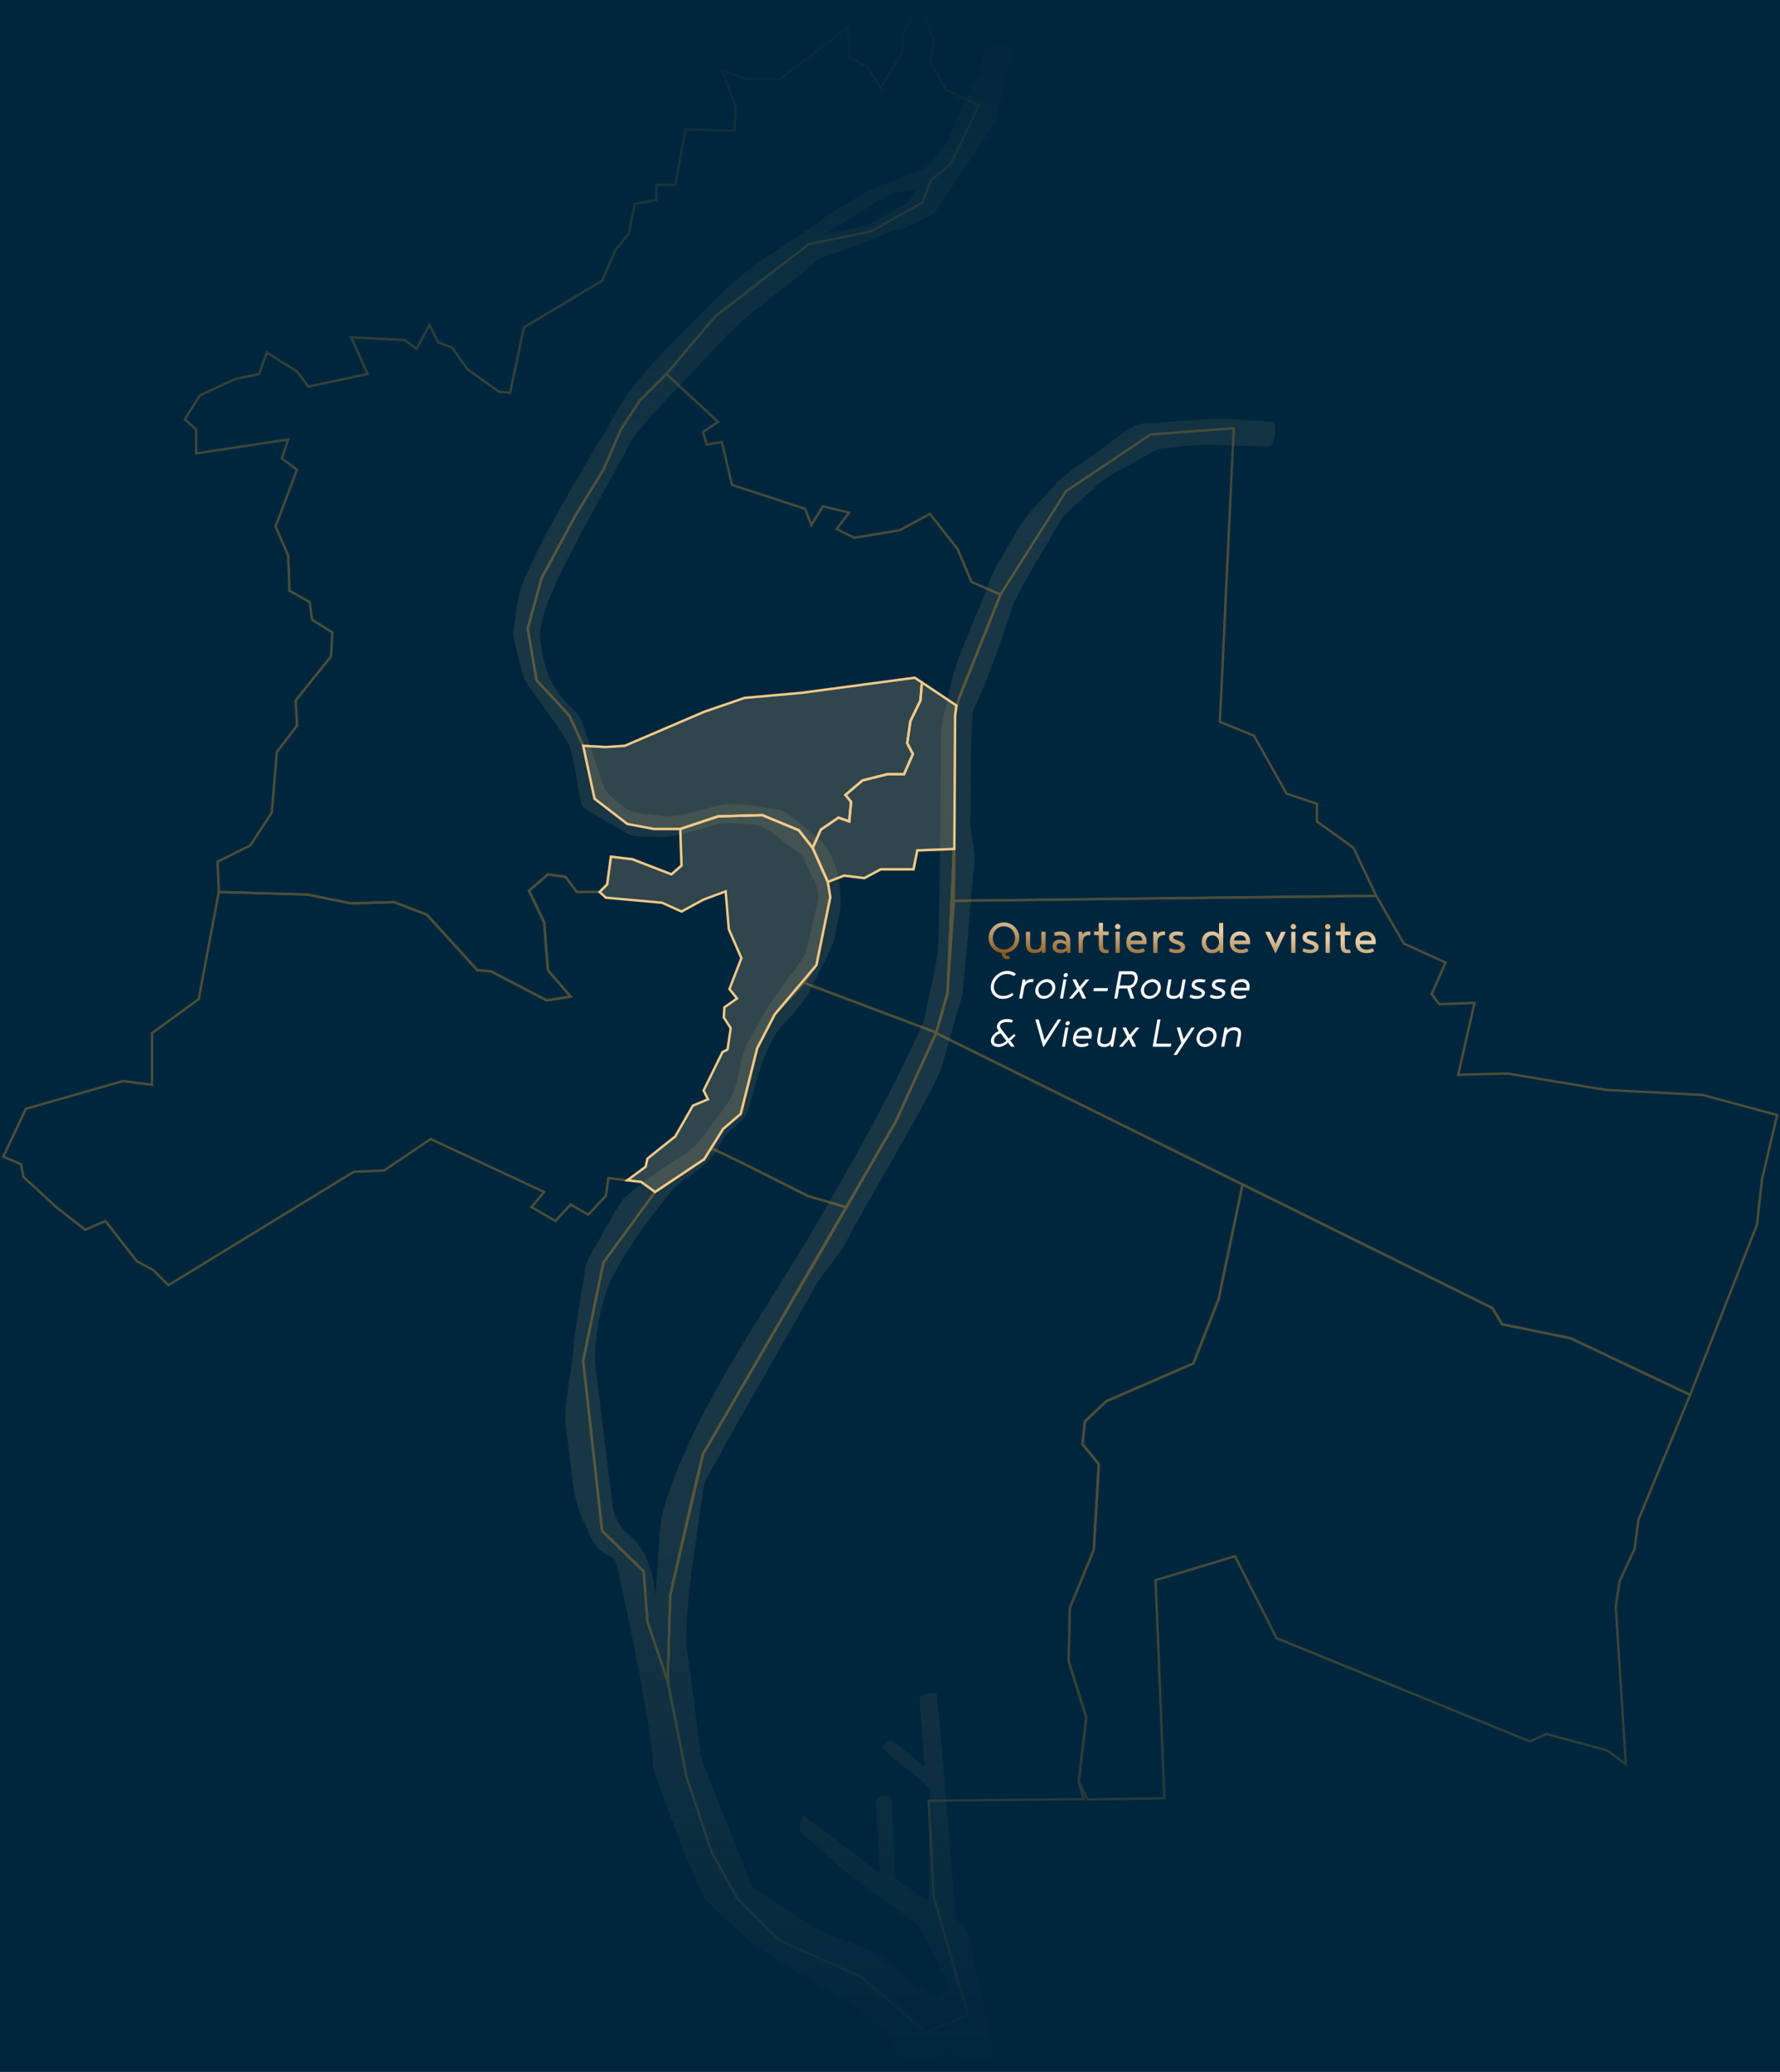
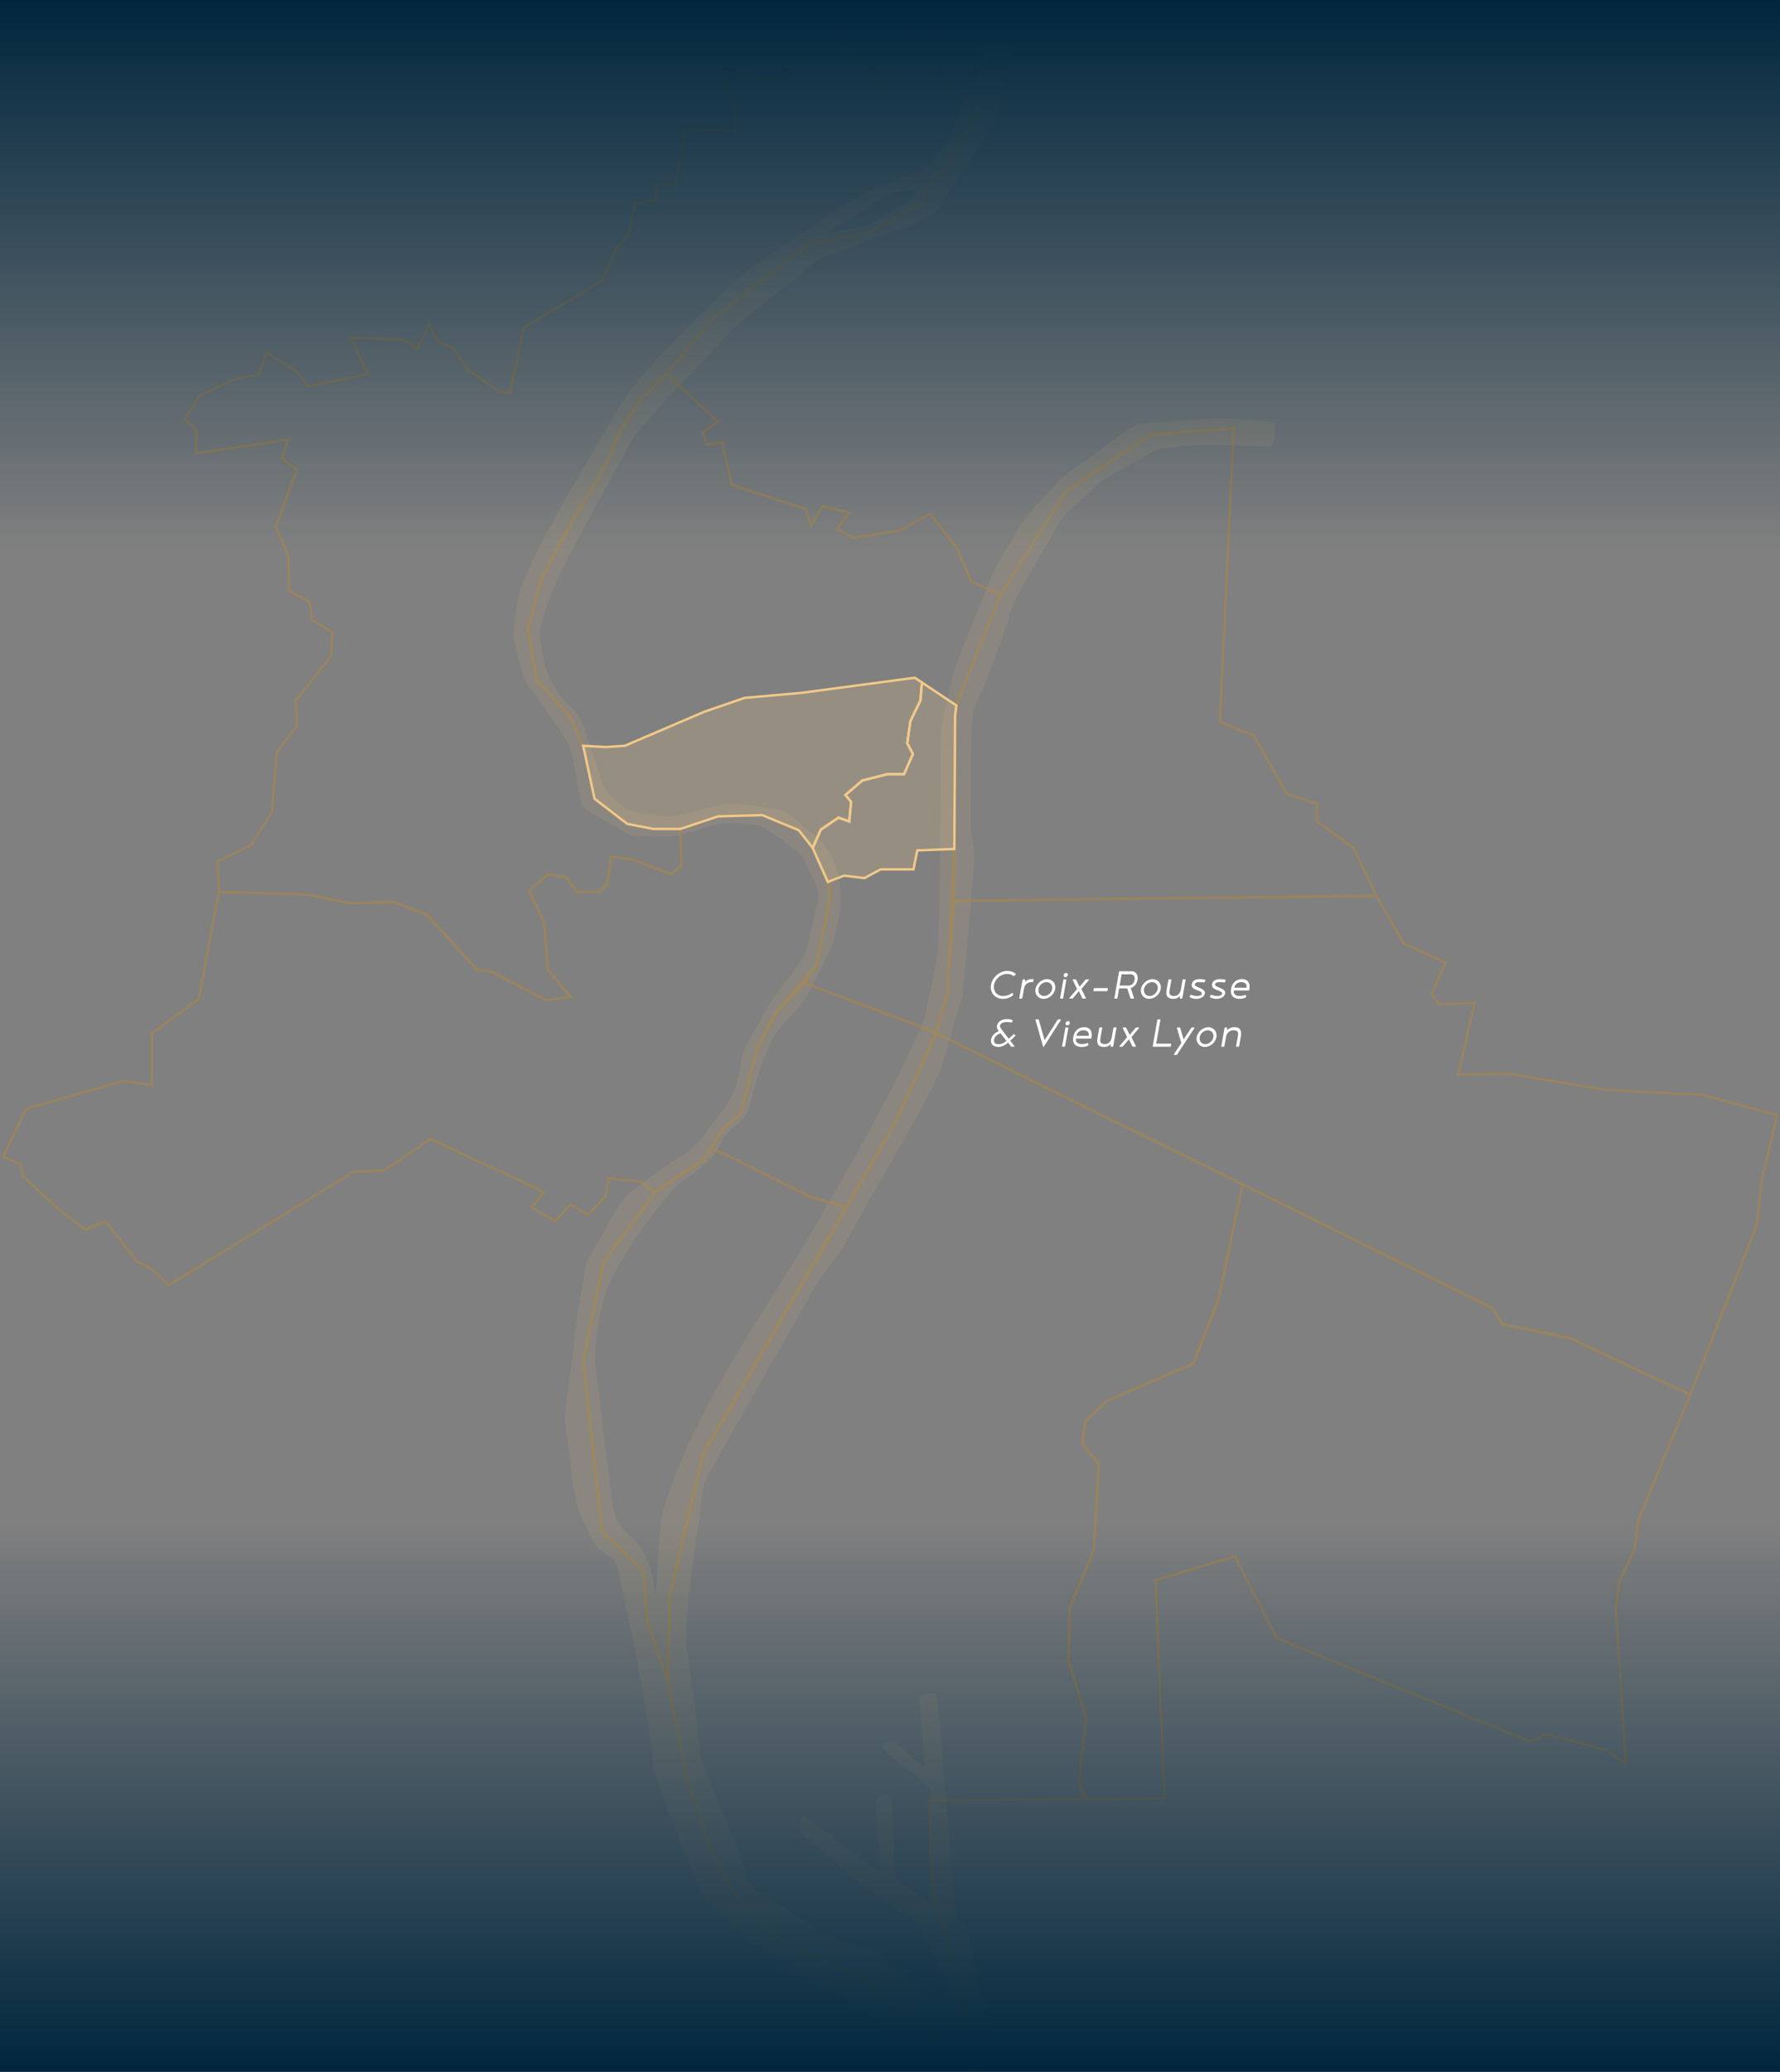
<svg xmlns="http://www.w3.org/2000/svg" width="740" height="861" viewBox="0 0 740 861" fill="none">
  <rect x="0" y="0" width="740" height="861" fill="#808080" stroke="none" />
-   <rect width="740" height="860" fill="#00263D" />
  <path d="M507.853 173.882C501.093 174.022 484.703 175.511 474.623 176.07C470.043 176.92 466.154 180.827 462.254 183.335C455.474 188.622 445.234 195.177 440.104 199.774C434.394 206.679 427.544 212.425 422.914 220.32C419.414 226.806 414.644 233.771 411.844 240.307C406.694 254.167 398.024 273.134 395.564 282.768C394.284 290.193 391.105 299.456 391.125 306.831C390.895 339.149 390.885 368.09 390.015 394.232C389.315 401.997 385.665 415.587 384.555 422.113C384.045 425.011 383.035 426.57 381.675 429.468C368.945 457.859 352.125 486.729 336.895 513.081C315.656 548.657 288.086 586.601 275.676 627.613C273.516 636.637 273.496 655.034 272.536 661.96C272.446 663.179 272.336 662.989 272.196 661.25C272.096 659.991 271.986 658.662 271.786 657.393C266.466 634.339 258.396 641.404 254.876 626.944C252.706 610.605 249.546 584.163 247.436 566.445C247.396 554.813 249.346 542.671 253.976 531.868C260.206 519.656 268.526 508.084 277.656 496.852C279.506 494.474 280.176 493.434 282.466 491.785C288.976 486.969 296.526 482.622 299.686 474.807C302.256 468.911 309.416 466.952 311.206 460.777C314.176 450.394 316.896 438.632 322.695 429.328C326.475 424.471 332.725 418.385 335.935 413.169C339.215 406.274 344.335 397.36 346.705 391.054C347.775 384.448 350.225 377.743 349.265 370.928C348.915 361.594 345.655 352.35 337.975 346.624C333.215 343.326 328.975 338.27 324.135 336.421C317.406 335.762 308.196 333.583 301.646 334.153C293.076 335.632 283.386 339.949 275.406 339.149C269.926 338.02 262.916 338.82 258.586 334.782C255.326 331.874 251.396 329.856 250.426 325.239C248.286 318.863 244.457 307.351 242.597 301.805C240.717 295.359 234.247 292.401 231.327 286.635C226.647 280.189 225.147 271.655 224.447 263.831C225.087 255.396 228.877 247.472 232.277 239.687C241.507 220.8 253.986 199.195 263.106 182.096C274.096 167.926 290.686 152.067 302.066 139.475C311.356 129.882 324.835 121.028 335.465 111.854C338.635 109.595 339.775 107.697 343.225 106.478C354.765 103.21 365.515 96.954 377.445 94.496C380.715 92.477 385.435 90.338 388.295 88.62C390.735 85.522 392.035 83.153 394.914 78.996C401.014 69.403 411.684 55.402 414.554 48.727C416.134 40.063 418.654 31.199 420.974 22.575C422.414 17.798 417.174 19.747 414.074 19.167C408.994 18.577 408.834 22.825 408.034 26.702C406.604 33.947 401.174 39.603 398.814 46.398C396.414 51.625 394.854 58.42 391.265 62.707C389.545 64.636 387.585 67.074 385.775 68.863C380.235 72.74 370.915 74.919 364.305 77.777C357.885 80.775 350.245 85.782 344.095 89.479C335.335 96.824 310.206 110.575 300.026 122.067C286.726 135.158 273.486 147.63 261.796 162.4C257.166 168.895 252.686 177.669 248.526 184.375C236.727 204.311 226.347 221.419 217.577 241.636C214.897 248.091 214.237 256.915 213.337 263.791C214.127 268.877 216.197 275.752 217.477 280.699C218.857 284.586 221.957 287.844 224.187 291.332C240.367 313.637 236.407 307.541 241.677 333.993C242.057 335.482 243.317 336.131 244.567 336.891C248.196 339.009 256.356 343.776 259.986 345.895C263.356 348.173 267.426 347.454 271.366 347.693C280.556 348.763 289.376 344.716 298.316 342.527C303.456 341.548 309.486 342.597 314.686 342.787C320.135 344.176 325.265 349.922 330.325 352.98C332.495 354.429 333.895 355.808 334.825 358.166C336.305 362.903 341.025 368.639 340.125 373.856C338.785 379.322 336.255 391.504 334.715 396.67C329.115 405.714 321.045 413.998 316.366 423.502C313.326 429.458 309.136 434.474 308.106 441.24C306.096 452.932 304.646 456.1 297.376 465.403C293.276 470.39 290.466 475.956 284.786 479.444C275.896 485.02 266.956 491.086 259.166 498.221C255.226 503.617 250.276 513.511 246.096 520.306C244.567 522.874 243.647 524.353 243.327 527.151C242.117 535.496 239.657 548.197 238.757 556.771C237.767 570.522 233.777 585.092 235.457 595.305C237.967 609.385 237.277 622.946 243.597 634.129C246.396 641.174 247.846 644.022 254.676 647.47C256.476 648.769 256.506 650.518 257.066 653.086C259.456 664.318 262.936 679.997 265.076 691.759C267.446 704.561 270.856 721.01 271.506 734.41C273.946 742.595 278.326 753.108 281.276 761.692C284.496 769.946 289.176 781.159 292.876 788.763C297.656 794.11 307.886 803.044 311.636 806.951C318.996 812.667 330.285 818.743 337.465 823.26C345.095 827.187 353.325 830.675 359.565 836.761C362.485 839.389 366.005 841.628 368.265 844.685C370.235 848.183 372.695 852.88 374.635 856.537C375.505 858.566 377.375 859.735 379.635 859.525C382.095 858.936 394.654 861.714 392.865 857.427C391.055 852.46 391.505 848.353 396.564 853.11C398.694 855.228 399.424 859.186 402.454 859.615C405.514 859.895 411.104 860.605 413.274 858.886C411.814 843.386 406.444 824.239 403.334 806.721C403.284 802.774 399.414 800.086 397.464 796.898C396.224 786.955 391.985 727.455 389.405 703.991C387.415 703.312 381.505 703.581 382.295 707.049C382.685 712.485 383.945 727.965 384.255 732.412C385.665 737.288 376.365 726.906 375.545 726.876C373.765 725.377 372.415 724.037 371.215 723.638C369.215 723.028 367.075 724.487 367.095 726.136C370.855 731.183 381.605 738.188 385.695 742.285C386.755 743.104 386.815 744.044 386.755 745.433C386.585 756.965 386.145 781.289 386.035 788.364C386.005 788.843 386.045 789.413 385.695 789.633C382.835 788.514 378.315 784.946 375.355 783.017C373.555 781.788 372.275 781.059 372.155 779.05C371.805 772.774 371.035 753.517 370.705 747.991C370.605 747.132 370.315 746.632 369.585 746.432C367.415 745.893 363.505 746.532 364.125 749.52C364.375 753.877 365.045 764.42 365.465 771.295C365.645 774.433 365.855 776.722 365.775 777.541C365.755 777.851 365.595 778.111 365.265 777.921C361.925 776.142 354.525 769.467 349.915 766.399C343.675 761.682 337.375 756.885 334.865 755.016C333.965 754.167 333.285 754.637 332.995 755.806C331.895 759.423 332.305 761.782 336.255 764.46C339.605 767.358 343.085 770.346 346.455 773.264C355.635 782.298 369.965 790.922 380.265 798.837C382.455 800.176 382.845 801.855 384.205 804.353C386.885 809.639 391.964 819.552 393.854 823.35C395.604 826.448 391.255 829.066 389.055 830.285C387.825 830.675 386.945 829.706 385.085 828.287C377.595 822.421 368.065 814.536 362.055 810.539C356.445 808.12 347.935 805.512 342.535 803.104C336.505 799.806 328.845 794.3 320.925 789.573C315.176 785.646 312.596 785.905 310.806 779.55C305.726 765.899 293.296 736.499 291.346 729.614C289.496 714.884 287.286 697.276 285.336 683.285C284.946 664.068 289.276 643.053 292.196 619.848C292.416 617.41 292.906 615.961 294.376 613.373C302.456 598.223 321.265 565.675 336.345 539.193C341.015 529.74 345.305 526.172 350.355 518.597C361.635 497.242 386.775 456.18 391.355 443.718C393.544 435.913 398.294 419.864 400.004 413.609C401.694 398.719 403.514 374.275 405.034 358.666C405.704 353.33 403.454 346.964 403.354 341.548C403.844 332.914 403.174 307.591 404.574 295.119C410.984 282.278 417.094 263.541 421.274 250.919C425.984 240.946 434.184 228.365 440.064 217.612C443.434 211.886 451.874 206.09 456.344 201.333C462.644 196.057 470.943 192.829 478.023 188.452C481.893 185.824 484.383 186.293 488.613 185.784C500.233 184.245 509.693 185.234 522.773 185.434C525.703 185.264 527.433 186.243 529.003 184.734C530.013 182.306 530.423 178.469 529.913 176.31C529.403 175.301 528.173 175.271 527.103 175.161C521.493 174.981 513.323 174.002 507.903 173.882H507.813H507.853ZM370.875 80.175C373.015 79.746 377.845 79.026 379.745 78.886C380.055 78.886 380.325 78.896 380.505 79.096C380.765 79.706 380.125 80.325 379.805 80.905C378.775 82.344 377.775 83.903 376.285 84.832C372.075 87.211 364.195 91.847 360.305 93.776C356.215 94.856 351.105 95.545 346.815 96.444C345.725 96.644 344.525 96.914 343.745 96.964C343.625 96.964 343.605 96.924 343.665 96.864C345.395 95.645 350.375 92.697 356.045 89.139C360.965 86.261 366.465 82.334 370.785 80.215L370.885 80.186L370.875 80.175Z" fill="#F0C98B" fill-opacity="0.1" />
  <g opacity="0.4">
    <path d="M415.934 247.072L443.194 204.121L478.314 180.557L512.903 177.939L507.143 299.976L521.293 305.742L534.913 329.836L547.493 334.023V341.358L562.692 352.36L572.132 372.257L396.545 374.355L396.745 352.81L397.075 297.358L398.645 290.023L415.934 247.072Z" stroke="#BC892F" stroke-miterlimit="10" />
    <path d="M572.132 372.256L583.662 392.163L600.962 400.017L595.192 413.119L598.342 417.306L613.012 416.776L606.202 446.636L626.642 446.116L667.521 452.921L707.881 455.02L738.81 463.394L732.52 490.106L730.42 508.963L702.641 579.675L652.851 556.111L624.542 550.345L620.352 543.54L389.205 429.348L393.925 412.589L396.545 374.355L572.132 372.256Z" stroke="#BC892F" stroke-miterlimit="10" />
    <path d="M484.074 747.292L480.404 656.673L513.433 646.72L530.723 680.767L636.072 723.718L642.891 720.58L668.051 727.385L675.911 733.151L671.721 667.676L673.291 657.203L679.581 643.582L681.151 631.53L702.641 579.676L652.851 556.112L624.542 550.345L620.352 543.54L516.573 492.205L506.613 539.873L496.133 566.584L459.964 582.294L451.054 590.678L450.004 600.102L456.824 608.486L454.724 644.102L444.764 668.195L444.244 690.2L451.584 713.764L448.434 740.476L452.104 747.811L484.074 747.292Z" stroke="#BC892F" stroke-miterlimit="10" />
    <path d="M450.534 747.651L386.065 748.341L388.165 788.144L402.315 837.38L385.015 844.715L358.285 821.671L324.216 806.481L306.396 788.673L295.916 769.816L285.426 738.387L277.566 698.574L278.616 662.959L287.526 623.675L292.246 604.299L343.605 516.299L372.435 466.013L389.205 429.348L516.573 492.205L506.613 539.872L496.133 566.584L459.964 582.294L451.054 590.678L450.004 600.101L456.824 608.486L454.724 644.102L444.764 668.195L444.244 690.2L451.584 713.764L448.434 740.476L450.534 747.651Z" stroke="#BC892F" stroke-miterlimit="10" />
    <path d="M277.566 698.575L269.176 673.961L267.606 653.006L250.317 636.247L242.447 565.535L250.837 524.683L272.326 495.353L292.766 481.732L295.716 477.025L300.626 469.161L307.966 462.875L314.786 435.634L322.116 421.493L334.176 408.402L339.415 401.067L345.185 372.786L344.135 366.501L350.945 363.882L359.335 364.922L366.145 361.264H379.775L381.345 353.4L396.545 352.88L393.925 412.589L389.205 429.088L372.435 466.013L351.755 501.679L292.246 604.299L278.616 662.959L277.566 698.575Z" stroke="#BC892F" stroke-miterlimit="10" />
    <path d="M272.326 495.353L266.557 491.156L260.807 490.496L252.937 489.587L251.887 496.922L244.547 504.776L237.207 500.589L230.917 507.395L220.957 501.638L226.207 495.353L179.028 473.348L159.638 486.449L147.058 486.968L70.009 534.106L63.719 527.821L56.909 524.153L43.8 507.395L35.42 511.062L23.36 501.638L9.73 489.067L8.69 483.821L1.35 480.683L10.78 460.776L51.139 449.254L63.199 450.823V429.348L82.589 415.207L90.979 370.688L127.668 371.737L146.008 375.404L163.828 374.875L177.458 380.111L198.427 403.165L204.187 403.685L227.247 415.737L237.207 414.158L227.777 403.165L226.207 383.259L219.917 370.168L227.777 363.353L235.117 364.402L239.827 370.688H249.267L252.407 367.55L253.977 356.018L262.897 357.067L279.136 363.353L283.336 359.685L282.806 344.495L298.536 339.259L316.876 338.739L332.076 345.025L337.846 352.36L344.135 366.5L345.185 372.786L339.416 401.067L322.116 421.493L314.786 435.633L307.966 462.875L300.626 469.161L292.766 481.732L272.326 495.353Z" stroke="#BC892F" stroke-miterlimit="10" />
    <path d="M324.216 32.847H310.586L300.106 29.18L305.866 44.37L305.346 54.323L284.906 53.793L280.716 76.847H272.846V83.133L263.936 84.702L261.316 97.274L256.076 103.559L250.317 116.65L217.817 136.027L212.047 163.269L207.337 162.749L194.227 153.315L187.937 144.412L182.177 142.313L178.507 134.988L173.268 144.931L168.028 141.274L146.008 140.224L152.828 155.414L128.188 160.651L123.468 154.365L110.888 146.51L107.748 155.414L97.789 157.503L83.109 164.318L76.819 174.271L81.539 178.458V188.412L119.798 182.646L117.178 190.51L123.468 195.217L114.558 218.791L119.798 230.833L120.328 245.503L128.708 250.22L129.758 257.555L138.148 262.791L137.628 272.744L122.948 291.072L123.468 301.545L115.088 312.547L112.988 337.69L104.078 351.311L90.449 358.116L90.979 370.688L127.668 371.737L146.008 375.404L163.828 374.875L177.457 380.111L198.427 403.166L204.187 403.685L227.247 415.737L237.207 414.158L227.777 403.166L226.207 383.259L219.917 370.168L227.777 363.353L235.117 364.402L239.827 370.688H249.267L252.406 367.55L253.976 356.018L262.896 357.067L279.136 363.353L283.336 359.685L282.806 344.495H271.806L260.796 342.407L247.167 331.924L242.447 309.929L236.687 297.358L223.057 282.687L219.387 261.212L225.157 240.266L239.307 214.074L250.836 195.217L258.176 178.458L266.036 166.407L277.046 155.414L297.486 131.32L336.265 101.461L361.955 96.224L383.445 84.172L387.115 74.749L394.975 68.463L407.024 43.85L392.875 37.035L387.115 26.032L388.165 17.128L384.495 6.655L380.825 1.938L375.585 13.99L375.055 21.845L366.145 36.515L360.385 27.611L353.045 23.944L352.515 11.372L324.216 32.847Z" stroke="#BC892F" stroke-miterlimit="10" />
    <path d="M415.935 247.072L403.885 241.835L398.115 228.215L386.585 213.555L374.005 220.36L355.135 223.508L347.805 219.84L353.045 213.025L342.036 210.407L337.316 218.261L334.696 211.456L304.296 201.503L300.106 183.695L293.816 184.744L292.246 179.508L298.536 175.321L277.046 155.414L266.037 166.407L258.177 178.458L250.837 195.217L239.307 214.074L225.157 240.266L219.387 261.212L223.057 282.687L236.687 297.357L242.447 309.929L251.887 310.449L259.747 309.929L292.766 295.789L309.536 290.022L333.126 287.934L380.295 281.648L397.595 293.17L415.935 247.072Z" stroke="#BC892F" stroke-miterlimit="10" />
    <path d="M308.096 483.041L336.406 497.182L351.755 501.679L292.246 604.299L278.616 662.959L277.566 698.575L269.176 673.962L267.606 653.006L250.317 636.247L242.447 565.535L250.837 524.683L272.326 495.353L292.766 481.732L295.516 477.146L308.096 483.041Z" stroke="#BC892F" stroke-miterlimit="10" />
    <path d="M295.716 477.026L300.626 469.161L307.966 462.875L314.786 435.634L322.115 421.493L334.175 408.402L389.205 429.088L372.435 466.013L351.755 501.679L335.485 496.922L308.096 483.042L295.716 477.026Z" stroke="#BC892F" stroke-miterlimit="10" />
    <path d="M334.176 408.402L339.416 401.067L345.186 372.786L344.136 366.501L350.946 363.882L359.336 364.922L366.146 361.264H379.776L381.346 353.4L396.546 352.88L393.926 412.589L389.206 429.088L334.176 408.402Z" stroke="#BC892F" stroke-miterlimit="10" />
  </g>
-   <path d="M249.267 370.688L252.407 367.55L253.977 356.018L262.896 357.067L279.136 363.353L283.336 359.685L282.806 344.496L298.536 339.259L316.876 338.74L332.075 345.025L337.845 352.36L344.135 366.501L345.185 372.787L339.415 401.067L322.116 421.493L314.786 435.634L307.966 462.875L300.626 469.161L292.766 481.732L272.326 495.353L266.556 491.156L260.806 490.497L268.396 484.87L269.176 481.473L275.736 476.226L280.716 472.299L288.046 459.468L294.336 456.849L292.506 453.182L300.366 437.213L302.466 436.163L303.776 427.26L300.896 422.803L301.156 418.615L306.396 414.948L303.246 411.021L308.226 398.189L302.986 386.137L301.676 370.428L292.506 373.826L283.336 378.802L275.206 375.145L251.887 373.046L249.267 370.688Z" fill="#F0C98B" fill-opacity="0.2" stroke="#F0C98B" stroke-miterlimit="10" />
  <path d="M337.846 352.36L344.136 366.501L350.946 363.883L359.336 364.922L366.146 361.264H379.776L381.346 353.4L396.746 352.81L397.076 297.358L397.596 293.171L383.266 283.617L382.656 291.072L378.466 299.716L377.156 308.88L379.516 313.337L375.846 321.711H369.026L358.546 324.329L351.476 330.355L353.826 333.233L353.046 341.358L348.586 339.789L341.246 344.766L337.846 352.36Z" fill="#F0C98B" fill-opacity="0.2" stroke="#F0C98B" stroke-miterlimit="10" />
  <path d="M337.845 352.36L332.076 345.025L316.876 338.74L298.536 339.259L282.806 344.496H271.806L260.797 342.407L247.167 331.924L242.447 309.929L251.887 310.449L259.747 309.929L292.766 295.789L309.536 290.023L333.126 287.934L380.295 281.648L383.265 283.617L382.655 291.072L378.465 299.716L377.155 308.88L379.515 313.337L375.845 321.711H369.025L358.545 324.329L351.475 330.355L353.825 333.233L353.045 341.358L348.585 339.789L341.245 344.766L337.845 352.36Z" fill="#F0C98B" fill-opacity="0.2" stroke="#F0C98B" stroke-miterlimit="10" />
-   <path d="M423.75 389.73C423.75 390.551 423.603 391.329 423.31 392.062C423.017 392.781 422.613 393.426 422.1 393.998C421.601 394.555 421.007 395.017 420.318 395.384C419.643 395.751 418.91 395.978 418.118 396.066C418.103 396.125 418.096 396.183 418.096 396.242C418.096 396.301 418.096 396.345 418.096 396.374C418.096 396.55 418.14 396.741 418.228 396.946C418.316 397.151 418.514 397.254 418.822 397.254C418.969 397.254 419.071 397.254 419.13 397.254C419.189 397.254 419.262 397.247 419.35 397.232C419.394 397.232 419.445 397.247 419.504 397.276L419.548 397.32C419.68 397.716 419.761 397.958 419.79 398.046C419.834 398.149 419.856 398.207 419.856 398.222C419.856 398.251 419.849 398.281 419.834 398.31C419.834 398.354 419.812 398.383 419.768 398.398C419.607 398.501 419.423 398.567 419.218 398.596C419.013 398.625 418.815 398.64 418.624 398.64C417.993 398.64 417.473 398.42 417.062 397.98C416.651 397.555 416.431 396.902 416.402 396.022C415.639 395.919 414.928 395.685 414.268 395.318C413.608 394.937 413.036 394.467 412.552 393.91C412.068 393.353 411.687 392.715 411.408 391.996C411.129 391.277 410.99 390.522 410.99 389.73C410.99 388.85 411.159 388.021 411.496 387.244C411.833 386.467 412.288 385.792 412.86 385.22C413.432 384.648 414.107 384.193 414.884 383.856C415.661 383.519 416.49 383.35 417.37 383.35C418.25 383.35 419.079 383.519 419.856 383.856C420.633 384.193 421.308 384.648 421.88 385.22C422.452 385.792 422.907 386.467 423.244 387.244C423.581 388.021 423.75 388.85 423.75 389.73ZM417.348 384.956C416.673 384.956 416.05 385.081 415.478 385.33C414.921 385.579 414.437 385.924 414.026 386.364C413.63 386.789 413.315 387.303 413.08 387.904C412.86 388.491 412.75 389.121 412.75 389.796C412.75 390.485 412.86 391.123 413.08 391.71C413.315 392.282 413.63 392.781 414.026 393.206C414.437 393.631 414.921 393.969 415.478 394.218C416.05 394.453 416.673 394.57 417.348 394.57C418.023 394.57 418.646 394.453 419.218 394.218C419.79 393.969 420.281 393.631 420.692 393.206C421.103 392.781 421.418 392.282 421.638 391.71C421.873 391.123 421.99 390.485 421.99 389.796C421.99 389.121 421.873 388.491 421.638 387.904C421.418 387.303 421.103 386.789 420.692 386.364C420.281 385.924 419.79 385.579 419.218 385.33C418.646 385.081 418.023 384.956 417.348 384.956ZM433.054 394.922C432.614 395.45 432.138 395.78 431.624 395.912C431.126 396.044 430.664 396.11 430.238 396.11C429.49 396.11 428.874 396.007 428.39 395.802C427.921 395.597 427.54 395.311 427.246 394.944C426.968 394.563 426.77 394.115 426.652 393.602C426.55 393.074 426.498 392.487 426.498 391.842V387.398C426.498 387.266 426.564 387.2 426.696 387.2H428.06C428.192 387.2 428.258 387.266 428.258 387.398V392.018C428.258 392.385 428.273 392.729 428.302 393.052C428.346 393.36 428.442 393.639 428.588 393.888C428.75 394.123 428.984 394.313 429.292 394.46C429.615 394.592 430.048 394.658 430.59 394.658C430.972 394.658 431.309 394.585 431.602 394.438C431.896 394.291 432.138 394.093 432.328 393.844C432.534 393.595 432.68 393.309 432.768 392.986C432.871 392.663 432.922 392.319 432.922 391.952V387.398C432.922 387.266 432.988 387.2 433.12 387.2H434.484C434.616 387.2 434.682 387.266 434.682 387.398V395.802C434.682 395.934 434.616 396 434.484 396H433.428C433.296 396 433.201 395.934 433.142 395.802L433.054 394.922ZM441.215 394.658C441.274 394.658 441.377 394.651 441.523 394.636C441.685 394.607 441.861 394.563 442.051 394.504C442.242 394.445 442.44 394.365 442.645 394.262C442.851 394.145 443.041 393.998 443.217 393.822V392.92C443.115 392.759 442.975 392.619 442.799 392.502C442.623 392.37 442.425 392.267 442.205 392.194C442 392.106 441.787 392.04 441.567 391.996C441.347 391.952 441.149 391.93 440.973 391.93C440.313 391.93 439.866 392.055 439.631 392.304C439.411 392.539 439.301 392.861 439.301 393.272C439.301 393.829 439.448 394.203 439.741 394.394C440.049 394.57 440.541 394.658 441.215 394.658ZM438.267 387.618C438.825 387.369 439.301 387.222 439.697 387.178C440.093 387.119 440.46 387.09 440.797 387.09C442.147 387.09 443.181 387.435 443.899 388.124C444.618 388.813 444.977 389.781 444.977 391.028V395.802C444.977 395.934 444.911 396 444.779 396H443.877C443.745 396 443.65 395.934 443.591 395.802L443.525 394.944C443.349 395.237 443.122 395.465 442.843 395.626C442.565 395.773 442.293 395.883 442.029 395.956C441.765 396.029 441.531 396.073 441.325 396.088C441.12 396.103 440.995 396.11 440.951 396.11C440.717 396.11 440.409 396.081 440.027 396.022C439.646 395.963 439.272 395.839 438.905 395.648C438.539 395.443 438.216 395.142 437.937 394.746C437.673 394.35 437.541 393.822 437.541 393.162C437.541 392.707 437.629 392.311 437.805 391.974C437.981 391.622 438.216 391.336 438.509 391.116C438.817 390.896 439.162 390.735 439.543 390.632C439.939 390.515 440.357 390.456 440.797 390.456C441.179 390.456 441.589 390.529 442.029 390.676C442.469 390.823 442.865 391.087 443.217 391.468C443.217 390.412 442.983 389.686 442.513 389.29C442.044 388.894 441.369 388.696 440.489 388.696C440.357 388.696 440.152 388.718 439.873 388.762C439.595 388.806 439.279 388.865 438.927 388.938C438.883 388.953 438.847 388.967 438.817 388.982C438.803 388.982 438.781 388.982 438.751 388.982C438.678 388.982 438.619 388.931 438.575 388.828L438.245 388.036C438.201 387.948 438.179 387.867 438.179 387.794C438.179 387.721 438.209 387.662 438.267 387.618ZM452.729 388.63C452.201 388.63 451.768 388.725 451.431 388.916C451.094 389.092 450.83 389.327 450.639 389.62C450.463 389.899 450.338 390.214 450.265 390.566C450.192 390.918 450.155 391.27 450.155 391.622V395.802C450.155 395.934 450.089 396 449.957 396H448.593C448.461 396 448.395 395.934 448.395 395.802V387.398C448.395 387.266 448.461 387.2 448.593 387.2H449.649C449.766 387.2 449.862 387.266 449.935 387.398L450.045 388.344C450.221 388.051 450.426 387.823 450.661 387.662C450.91 387.486 451.16 387.361 451.409 387.288C451.658 387.2 451.9 387.149 452.135 387.134C452.384 387.105 452.597 387.09 452.773 387.09H453.103C453.235 387.09 453.301 387.156 453.301 387.288V388.432C453.301 388.564 453.235 388.63 453.103 388.63H452.729ZM459.954 394.658C460.115 394.658 460.225 394.658 460.284 394.658C460.357 394.643 460.452 394.636 460.57 394.636C460.658 394.636 460.716 394.673 460.746 394.746L460.966 395.758C460.98 395.773 460.988 395.809 460.988 395.868C460.988 395.956 460.958 396 460.9 396C460.694 396.059 460.496 396.088 460.306 396.088C460.115 396.103 459.873 396.11 459.58 396.11C459.125 396.11 458.722 396.051 458.37 395.934C458.032 395.817 457.746 395.619 457.512 395.34C457.277 395.061 457.094 394.687 456.962 394.218C456.844 393.749 456.786 393.162 456.786 392.458V388.63H455.026C454.894 388.63 454.828 388.564 454.828 388.432V387.288C454.828 387.156 454.894 387.09 455.026 387.09H456.786V383.702C456.786 383.57 456.852 383.504 456.984 383.504H458.348C458.48 383.504 458.546 383.57 458.546 383.702V387.09H460.724C460.856 387.09 460.922 387.156 460.922 387.288V388.432C460.922 388.564 460.856 388.63 460.724 388.63H458.546V391.952C458.546 392.509 458.56 392.964 458.59 393.316C458.619 393.668 458.678 393.947 458.766 394.152C458.868 394.343 459.008 394.475 459.184 394.548C459.374 394.621 459.631 394.658 459.954 394.658ZM463.756 387.398C463.756 387.266 463.822 387.2 463.954 387.2H465.318C465.45 387.2 465.516 387.266 465.516 387.398V395.802C465.516 395.934 465.45 396 465.318 396H463.954C463.822 396 463.756 395.934 463.756 395.802V387.398ZM463.514 385.088C463.514 384.78 463.624 384.516 463.844 384.296C464.078 384.061 464.342 383.944 464.636 383.944C464.958 383.944 465.23 384.061 465.45 384.296C465.684 384.516 465.802 384.78 465.802 385.088C465.802 385.396 465.684 385.66 465.45 385.88C465.23 386.1 464.958 386.21 464.636 386.21C464.342 386.21 464.078 386.1 463.844 385.88C463.624 385.66 463.514 385.396 463.514 385.088ZM472.506 388.696C472.212 388.696 471.919 388.74 471.626 388.828C471.332 388.901 471.068 389.026 470.834 389.202C470.599 389.363 470.408 389.583 470.262 389.862C470.115 390.126 470.042 390.449 470.042 390.83H474.926C474.926 390.434 474.852 390.097 474.706 389.818C474.574 389.539 474.39 389.319 474.156 389.158C473.936 388.997 473.679 388.879 473.386 388.806C473.107 388.733 472.814 388.696 472.506 388.696ZM475.894 395.296C475.498 395.633 475.021 395.853 474.464 395.956C473.906 396.059 473.371 396.11 472.858 396.11C472.212 396.11 471.611 396.022 471.054 395.846C470.496 395.67 470.012 395.399 469.602 395.032C469.191 394.651 468.861 394.181 468.612 393.624C468.377 393.052 468.26 392.377 468.26 391.6C468.26 390.984 468.34 390.405 468.502 389.862C468.663 389.319 468.912 388.843 469.25 388.432C469.587 388.021 470.02 387.699 470.548 387.464C471.076 387.215 471.714 387.09 472.462 387.09C473.048 387.09 473.598 387.185 474.112 387.376C474.64 387.552 475.087 387.823 475.454 388.19C475.835 388.542 476.136 388.989 476.356 389.532C476.576 390.075 476.686 390.698 476.686 391.402V392.194C476.686 392.326 476.62 392.392 476.488 392.392H470.042C470.042 392.817 470.137 393.177 470.328 393.47C470.533 393.763 470.782 393.998 471.076 394.174C471.369 394.35 471.67 394.475 471.978 394.548C472.3 394.621 472.586 394.658 472.836 394.658C473.144 394.658 473.503 394.621 473.914 394.548C474.339 394.46 474.72 394.328 475.058 394.152C475.087 394.123 475.138 394.108 475.212 394.108C475.285 394.108 475.358 394.137 475.432 394.196L475.916 394.966C475.96 395.039 475.982 395.091 475.982 395.12C475.982 395.193 475.952 395.252 475.894 395.296ZM483.772 388.63C483.244 388.63 482.812 388.725 482.474 388.916C482.137 389.092 481.873 389.327 481.682 389.62C481.506 389.899 481.382 390.214 481.308 390.566C481.235 390.918 481.198 391.27 481.198 391.622V395.802C481.198 395.934 481.132 396 481 396H479.636C479.504 396 479.438 395.934 479.438 395.802V387.398C479.438 387.266 479.504 387.2 479.636 387.2H480.692C480.81 387.2 480.905 387.266 480.978 387.398L481.088 388.344C481.264 388.051 481.47 387.823 481.704 387.662C481.954 387.486 482.203 387.361 482.452 387.288C482.702 387.2 482.944 387.149 483.178 387.134C483.428 387.105 483.64 387.09 483.816 387.09H484.146C484.278 387.09 484.344 387.156 484.344 387.288V388.432C484.344 388.564 484.278 388.63 484.146 388.63H483.772ZM491.357 388.938C491.034 388.865 490.689 388.806 490.323 388.762C489.971 388.718 489.626 388.696 489.289 388.696C488.937 388.696 488.658 388.725 488.453 388.784C488.262 388.828 488.115 388.894 488.013 388.982C487.91 389.07 487.844 389.173 487.815 389.29C487.785 389.393 487.771 389.503 487.771 389.62C487.771 389.855 487.888 390.053 488.123 390.214C488.372 390.361 488.68 390.507 489.047 390.654C489.413 390.786 489.802 390.925 490.213 391.072C490.638 391.219 491.034 391.402 491.401 391.622C491.767 391.827 492.068 392.084 492.303 392.392C492.552 392.685 492.677 393.052 492.677 393.492C492.677 393.991 492.567 394.409 492.347 394.746C492.141 395.083 491.863 395.355 491.511 395.56C491.173 395.751 490.792 395.89 490.367 395.978C489.956 396.066 489.545 396.11 489.135 396.11C488.621 396.11 488.115 396.066 487.617 395.978C487.133 395.89 486.634 395.714 486.121 395.45C486.033 395.421 485.989 395.369 485.989 395.296C485.989 395.267 485.996 395.237 486.011 395.208L486.253 394.24C486.297 394.181 486.333 394.152 486.363 394.152C486.392 394.137 486.436 394.13 486.495 394.13C486.803 394.247 487.184 394.365 487.639 394.482C488.093 394.599 488.585 394.658 489.113 394.658C489.245 394.658 489.406 394.651 489.597 394.636C489.802 394.621 490 394.585 490.191 394.526C490.381 394.453 490.543 394.357 490.675 394.24C490.807 394.123 490.873 393.954 490.873 393.734C490.873 393.426 490.748 393.184 490.499 393.008C490.264 392.832 489.963 392.678 489.597 392.546C489.245 392.414 488.856 392.289 488.431 392.172C488.005 392.04 487.609 391.871 487.243 391.666C486.891 391.446 486.59 391.167 486.341 390.83C486.106 390.493 485.989 390.053 485.989 389.51C485.989 389.099 486.077 388.747 486.253 388.454C486.429 388.146 486.671 387.897 486.979 387.706C487.287 387.501 487.646 387.347 488.057 387.244C488.467 387.141 488.915 387.09 489.399 387.09C489.839 387.09 490.264 387.134 490.675 387.222C491.1 387.295 491.459 387.376 491.753 387.464C491.841 387.523 491.885 387.611 491.885 387.728L491.577 388.784C491.562 388.813 491.533 388.85 491.489 388.894C491.459 388.923 491.415 388.938 491.357 388.938ZM503.894 387.09C503.996 387.09 504.158 387.105 504.378 387.134C504.612 387.149 504.862 387.193 505.126 387.266C505.404 387.339 505.69 387.457 505.984 387.618C506.277 387.765 506.541 387.977 506.776 388.256V383.702C506.776 383.57 506.842 383.504 506.974 383.504H508.338C508.47 383.504 508.536 383.57 508.536 383.702V395.802C508.536 395.934 508.47 396 508.338 396H507.282C507.15 396 507.054 395.934 506.996 395.802L506.908 394.812C506.658 395.135 506.387 395.384 506.094 395.56C505.815 395.736 505.522 395.868 505.214 395.956C504.92 396.029 504.627 396.073 504.334 396.088C504.055 396.103 503.798 396.11 503.564 396.11C502.992 396.11 502.464 395.993 501.98 395.758C501.496 395.509 501.078 395.179 500.726 394.768C500.374 394.357 500.095 393.881 499.89 393.338C499.699 392.781 499.604 392.187 499.604 391.556C499.604 390.896 499.692 390.295 499.868 389.752C500.058 389.209 500.33 388.74 500.682 388.344C501.048 387.948 501.496 387.64 502.024 387.42C502.566 387.2 503.19 387.09 503.894 387.09ZM504.026 394.658C504.392 394.658 504.737 394.585 505.06 394.438C505.397 394.277 505.69 394.064 505.94 393.8C506.204 393.521 506.409 393.191 506.556 392.81C506.702 392.429 506.776 392.018 506.776 391.578C506.776 391.138 506.695 390.742 506.534 390.39C506.387 390.038 506.189 389.737 505.94 389.488C505.69 389.224 505.397 389.026 505.06 388.894C504.737 388.762 504.392 388.696 504.026 388.696C503.644 388.696 503.292 388.769 502.97 388.916C502.647 389.048 502.368 389.239 502.134 389.488C501.899 389.737 501.708 390.038 501.562 390.39C501.43 390.742 501.364 391.138 501.364 391.578C501.364 392.003 501.43 392.407 501.562 392.788C501.708 393.155 501.899 393.477 502.134 393.756C502.368 394.035 502.647 394.255 502.97 394.416C503.292 394.577 503.644 394.658 504.026 394.658ZM515.526 388.696C515.233 388.696 514.939 388.74 514.646 388.828C514.353 388.901 514.089 389.026 513.854 389.202C513.619 389.363 513.429 389.583 513.282 389.862C513.135 390.126 513.062 390.449 513.062 390.83H517.946C517.946 390.434 517.873 390.097 517.726 389.818C517.594 389.539 517.411 389.319 517.176 389.158C516.956 388.997 516.699 388.879 516.406 388.806C516.127 388.733 515.834 388.696 515.526 388.696ZM518.914 395.296C518.518 395.633 518.041 395.853 517.484 395.956C516.927 396.059 516.391 396.11 515.878 396.11C515.233 396.11 514.631 396.022 514.074 395.846C513.517 395.67 513.033 395.399 512.622 395.032C512.211 394.651 511.881 394.181 511.632 393.624C511.397 393.052 511.28 392.377 511.28 391.6C511.28 390.984 511.361 390.405 511.522 389.862C511.683 389.319 511.933 388.843 512.27 388.432C512.607 388.021 513.04 387.699 513.568 387.464C514.096 387.215 514.734 387.09 515.482 387.09C516.069 387.09 516.619 387.185 517.132 387.376C517.66 387.552 518.107 387.823 518.474 388.19C518.855 388.542 519.156 388.989 519.376 389.532C519.596 390.075 519.706 390.698 519.706 391.402V392.194C519.706 392.326 519.64 392.392 519.508 392.392H513.062C513.062 392.817 513.157 393.177 513.348 393.47C513.553 393.763 513.803 393.998 514.096 394.174C514.389 394.35 514.69 394.475 514.998 394.548C515.321 394.621 515.607 394.658 515.856 394.658C516.164 394.658 516.523 394.621 516.934 394.548C517.359 394.46 517.741 394.328 518.078 394.152C518.107 394.123 518.159 394.108 518.232 394.108C518.305 394.108 518.379 394.137 518.452 394.196L518.936 394.966C518.98 395.039 519.002 395.091 519.002 395.12C519.002 395.193 518.973 395.252 518.914 395.296ZM530.273 396.11C530.244 396.11 530.2 396.095 530.141 396.066L526.071 387.42C526.071 387.273 526.145 387.2 526.291 387.2H527.699C527.817 387.2 527.927 387.273 528.029 387.42L530.273 392.238L532.517 387.42C532.62 387.273 532.73 387.2 532.847 387.2H534.255C534.402 387.2 534.475 387.273 534.475 387.42L530.405 396.066C530.347 396.095 530.303 396.11 530.273 396.11ZM536.788 387.398C536.788 387.266 536.854 387.2 536.986 387.2H538.35C538.482 387.2 538.548 387.266 538.548 387.398V395.802C538.548 395.934 538.482 396 538.35 396H536.986C536.854 396 536.788 395.934 536.788 395.802V387.398ZM536.546 385.088C536.546 384.78 536.656 384.516 536.876 384.296C537.111 384.061 537.375 383.944 537.668 383.944C537.991 383.944 538.262 384.061 538.482 384.296C538.717 384.516 538.834 384.78 538.834 385.088C538.834 385.396 538.717 385.66 538.482 385.88C538.262 386.1 537.991 386.21 537.668 386.21C537.375 386.21 537.111 386.1 536.876 385.88C536.656 385.66 536.546 385.396 536.546 385.088ZM546.88 388.938C546.557 388.865 546.213 388.806 545.846 388.762C545.494 388.718 545.149 388.696 544.812 388.696C544.46 388.696 544.181 388.725 543.976 388.784C543.785 388.828 543.639 388.894 543.536 388.982C543.433 389.07 543.367 389.173 543.338 389.29C543.309 389.393 543.294 389.503 543.294 389.62C543.294 389.855 543.411 390.053 543.646 390.214C543.895 390.361 544.203 390.507 544.57 390.654C544.937 390.786 545.325 390.925 545.736 391.072C546.161 391.219 546.557 391.402 546.924 391.622C547.291 391.827 547.591 392.084 547.826 392.392C548.075 392.685 548.2 393.052 548.2 393.492C548.2 393.991 548.09 394.409 547.87 394.746C547.665 395.083 547.386 395.355 547.034 395.56C546.697 395.751 546.315 395.89 545.89 395.978C545.479 396.066 545.069 396.11 544.658 396.11C544.145 396.11 543.639 396.066 543.14 395.978C542.656 395.89 542.157 395.714 541.644 395.45C541.556 395.421 541.512 395.369 541.512 395.296C541.512 395.267 541.519 395.237 541.534 395.208L541.776 394.24C541.82 394.181 541.857 394.152 541.886 394.152C541.915 394.137 541.959 394.13 542.018 394.13C542.326 394.247 542.707 394.365 543.162 394.482C543.617 394.599 544.108 394.658 544.636 394.658C544.768 394.658 544.929 394.651 545.12 394.636C545.325 394.621 545.523 394.585 545.714 394.526C545.905 394.453 546.066 394.357 546.198 394.24C546.33 394.123 546.396 393.954 546.396 393.734C546.396 393.426 546.271 393.184 546.022 393.008C545.787 392.832 545.487 392.678 545.12 392.546C544.768 392.414 544.379 392.289 543.954 392.172C543.529 392.04 543.133 391.871 542.766 391.666C542.414 391.446 542.113 391.167 541.864 390.83C541.629 390.493 541.512 390.053 541.512 389.51C541.512 389.099 541.6 388.747 541.776 388.454C541.952 388.146 542.194 387.897 542.502 387.706C542.81 387.501 543.169 387.347 543.58 387.244C543.991 387.141 544.438 387.09 544.922 387.09C545.362 387.09 545.787 387.134 546.198 387.222C546.623 387.295 546.983 387.376 547.276 387.464C547.364 387.523 547.408 387.611 547.408 387.728L547.1 388.784C547.085 388.813 547.056 388.85 547.012 388.894C546.983 388.923 546.939 388.938 546.88 388.938ZM551.074 387.398C551.074 387.266 551.14 387.2 551.272 387.2H552.636C552.768 387.2 552.834 387.266 552.834 387.398V395.802C552.834 395.934 552.768 396 552.636 396H551.272C551.14 396 551.074 395.934 551.074 395.802V387.398ZM550.832 385.088C550.832 384.78 550.942 384.516 551.162 384.296C551.397 384.061 551.661 383.944 551.954 383.944C552.277 383.944 552.548 384.061 552.768 384.296C553.003 384.516 553.12 384.78 553.12 385.088C553.12 385.396 553.003 385.66 552.768 385.88C552.548 386.1 552.277 386.21 551.954 386.21C551.661 386.21 551.397 386.1 551.162 385.88C550.942 385.66 550.832 385.396 550.832 385.088ZM560.484 394.658C560.645 394.658 560.755 394.658 560.814 394.658C560.887 394.643 560.983 394.636 561.1 394.636C561.188 394.636 561.247 394.673 561.276 394.746L561.496 395.758C561.511 395.773 561.518 395.809 561.518 395.868C561.518 395.956 561.489 396 561.43 396C561.225 396.059 561.027 396.088 560.836 396.088C560.645 396.103 560.403 396.11 560.11 396.11C559.655 396.11 559.252 396.051 558.9 395.934C558.563 395.817 558.277 395.619 558.042 395.34C557.807 395.061 557.624 394.687 557.492 394.218C557.375 393.749 557.316 393.162 557.316 392.458V388.63H555.556C555.424 388.63 555.358 388.564 555.358 388.432V387.288C555.358 387.156 555.424 387.09 555.556 387.09H557.316V383.702C557.316 383.57 557.382 383.504 557.514 383.504H558.878C559.01 383.504 559.076 383.57 559.076 383.702V387.09H561.254C561.386 387.09 561.452 387.156 561.452 387.288V388.432C561.452 388.564 561.386 388.63 561.254 388.63H559.076V391.952C559.076 392.509 559.091 392.964 559.12 393.316C559.149 393.668 559.208 393.947 559.296 394.152C559.399 394.343 559.538 394.475 559.714 394.548C559.905 394.621 560.161 394.658 560.484 394.658ZM567.762 388.696C567.469 388.696 567.176 388.74 566.882 388.828C566.589 388.901 566.325 389.026 566.09 389.202C565.856 389.363 565.665 389.583 565.518 389.862C565.372 390.126 565.298 390.449 565.298 390.83H570.182C570.182 390.434 570.109 390.097 569.962 389.818C569.83 389.539 569.647 389.319 569.412 389.158C569.192 388.997 568.936 388.879 568.642 388.806C568.364 388.733 568.07 388.696 567.762 388.696ZM571.15 395.296C570.754 395.633 570.278 395.853 569.72 395.956C569.163 396.059 568.628 396.11 568.114 396.11C567.469 396.11 566.868 396.022 566.31 395.846C565.753 395.67 565.269 395.399 564.858 395.032C564.448 394.651 564.118 394.181 563.868 393.624C563.634 393.052 563.516 392.377 563.516 391.6C563.516 390.984 563.597 390.405 563.758 389.862C563.92 389.319 564.169 388.843 564.506 388.432C564.844 388.021 565.276 387.699 565.804 387.464C566.332 387.215 566.97 387.09 567.718 387.09C568.305 387.09 568.855 387.185 569.368 387.376C569.896 387.552 570.344 387.823 570.71 388.19C571.092 388.542 571.392 388.989 571.612 389.532C571.832 390.075 571.942 390.698 571.942 391.402V392.194C571.942 392.326 571.876 392.392 571.744 392.392H565.298C565.298 392.817 565.394 393.177 565.584 393.47C565.79 393.763 566.039 393.998 566.332 394.174C566.626 394.35 566.926 394.475 567.234 394.548C567.557 394.621 567.843 394.658 568.092 394.658C568.4 394.658 568.76 394.621 569.17 394.548C569.596 394.46 569.977 394.328 570.314 394.152C570.344 394.123 570.395 394.108 570.468 394.108C570.542 394.108 570.615 394.137 570.688 394.196L571.172 394.966C571.216 395.039 571.238 395.091 571.238 395.12C571.238 395.193 571.209 395.252 571.15 395.296Z" fill="url(#paint0_linear_438_8989)" />
  <path d="M421.26 413.466C420.647 414.053 419.96 414.473 419.2 414.726C418.44 414.966 417.64 415.086 416.8 415.086C416 415.086 415.273 414.933 414.62 414.626C413.967 414.32 413.42 413.906 412.98 413.386C412.553 412.866 412.247 412.253 412.06 411.546C411.873 410.84 411.853 410.086 412 409.286C412.133 408.486 412.413 407.733 412.84 407.026C413.28 406.32 413.807 405.706 414.42 405.186C415.033 404.666 415.72 404.253 416.48 403.946C417.24 403.64 418.02 403.486 418.82 403.486C419.5 403.486 420.14 403.6 420.74 403.826C421.353 404.04 421.873 404.346 422.3 404.746C422.3 404.773 422.307 404.793 422.32 404.806C422.333 404.82 422.34 404.833 422.34 404.846C422.327 404.9 422.28 404.953 422.2 405.006L421.62 405.526C421.54 405.593 421.467 405.626 421.4 405.626C421.32 405.626 421.28 405.606 421.28 405.566C420.907 405.26 420.507 405.046 420.08 404.926C419.653 404.806 419.16 404.746 418.6 404.746C417.973 404.746 417.36 404.866 416.76 405.106C416.173 405.346 415.633 405.673 415.14 406.086C414.66 406.5 414.253 406.986 413.92 407.546C413.587 408.106 413.36 408.7 413.24 409.326C413.133 409.953 413.147 410.546 413.28 411.106C413.427 411.666 413.667 412.153 414 412.566C414.333 412.98 414.753 413.306 415.26 413.546C415.78 413.786 416.353 413.906 416.98 413.906C417.22 413.906 417.48 413.893 417.76 413.866C418.053 413.826 418.353 413.766 418.66 413.686C418.98 413.593 419.307 413.473 419.64 413.326C419.973 413.166 420.3 412.96 420.62 412.706C420.647 412.68 420.687 412.666 420.74 412.666C420.833 412.666 420.907 412.693 420.96 412.746L421.24 413.226C421.253 413.253 421.267 413.28 421.28 413.306C421.293 413.333 421.3 413.36 421.3 413.386C421.287 413.4 421.28 413.413 421.28 413.426C421.28 413.44 421.273 413.453 421.26 413.466ZM429.496 407.986C429.496 408.026 429.476 408.066 429.436 408.106C429.396 408.133 429.356 408.146 429.316 408.146H428.856C428.31 408.146 427.85 408.233 427.476 408.406C427.103 408.566 426.79 408.78 426.536 409.046C426.296 409.313 426.103 409.62 425.956 409.966C425.823 410.3 425.73 410.646 425.676 411.006L424.996 414.806C424.916 414.926 424.823 414.986 424.716 414.986H423.896C423.763 414.986 423.71 414.926 423.736 414.806L425.096 407.146C425.096 407.106 425.116 407.073 425.156 407.046C425.196 407.006 425.236 406.986 425.276 406.986H426.056C426.15 406.986 426.196 407.04 426.196 407.146L426.176 408.086C426.403 407.793 426.656 407.566 426.936 407.406C427.216 407.246 427.49 407.126 427.756 407.046C428.036 406.966 428.296 406.92 428.536 406.906C428.776 406.893 428.97 406.886 429.116 406.886H429.536C429.63 406.886 429.676 406.94 429.676 407.046L429.496 407.986ZM435.304 406.886C435.864 406.886 436.37 407 436.824 407.226C437.29 407.44 437.677 407.733 437.984 408.106C438.29 408.466 438.504 408.9 438.624 409.406C438.757 409.9 438.777 410.426 438.684 410.986C438.577 411.546 438.37 412.08 438.064 412.586C437.77 413.08 437.404 413.513 436.964 413.886C436.524 414.246 436.037 414.54 435.504 414.766C434.97 414.98 434.424 415.086 433.864 415.086C433.304 415.086 432.79 414.98 432.324 414.766C431.87 414.54 431.49 414.246 431.184 413.886C430.877 413.513 430.657 413.08 430.524 412.586C430.39 412.08 430.377 411.546 430.484 410.986C430.577 410.426 430.777 409.9 431.084 409.406C431.39 408.9 431.764 408.466 432.204 408.106C432.644 407.733 433.13 407.44 433.664 407.226C434.197 407 434.744 406.886 435.304 406.886ZM434.064 413.906C434.464 413.906 434.844 413.833 435.204 413.686C435.577 413.526 435.91 413.32 436.204 413.066C436.51 412.8 436.77 412.493 436.984 412.146C437.197 411.8 437.337 411.426 437.404 411.026C437.47 410.626 437.464 410.253 437.384 409.906C437.304 409.56 437.157 409.26 436.944 409.006C436.73 408.74 436.464 408.533 436.144 408.386C435.837 408.226 435.484 408.146 435.084 408.146C434.684 408.146 434.297 408.226 433.924 408.386C433.55 408.533 433.21 408.74 432.904 409.006C432.61 409.26 432.357 409.56 432.144 409.906C431.93 410.253 431.79 410.626 431.724 411.026C431.657 411.426 431.664 411.8 431.744 412.146C431.837 412.493 431.984 412.8 432.184 413.066C432.397 413.32 432.664 413.526 432.984 413.686C433.304 413.833 433.664 413.906 434.064 413.906ZM441.968 414.826C441.942 414.933 441.882 414.986 441.788 414.986H440.848C440.808 414.986 440.768 414.973 440.728 414.946C440.702 414.906 440.695 414.866 440.708 414.826L442.068 407.146C442.068 407.106 442.088 407.073 442.128 407.046C442.168 407.006 442.208 406.986 442.248 406.986H443.188C443.282 406.986 443.328 407.04 443.328 407.146L441.968 414.826ZM442.168 405.226C442.208 404.986 442.328 404.78 442.528 404.606C442.728 404.433 442.942 404.346 443.168 404.346C443.435 404.346 443.642 404.433 443.788 404.606C443.935 404.78 443.988 404.986 443.948 405.226C443.895 405.466 443.768 405.673 443.568 405.846C443.368 406.006 443.135 406.086 442.868 406.086C442.642 406.086 442.455 406.006 442.308 405.846C442.162 405.673 442.115 405.466 442.168 405.226ZM448.526 411.886L446.066 414.786C445.946 414.92 445.839 414.986 445.746 414.986H444.706C444.559 414.986 444.499 414.92 444.526 414.786L447.766 411.006L445.906 407.186C445.933 407.053 446.013 406.986 446.146 406.986H447.146C447.279 406.986 447.366 407.053 447.406 407.186L448.826 410.066L451.246 407.186C451.366 407.053 451.479 406.986 451.586 406.986H452.586C452.719 406.986 452.773 407.053 452.746 407.186L449.566 411.006L451.446 414.786C451.419 414.92 451.346 414.986 451.226 414.986H450.186C450.079 414.986 449.986 414.92 449.906 414.786L448.526 411.886ZM460.448 410.626C460.542 410.626 460.588 410.68 460.588 410.786L460.408 411.726C460.408 411.766 460.388 411.806 460.348 411.846C460.308 411.873 460.268 411.886 460.228 411.886H454.688C454.595 411.886 454.548 411.833 454.548 411.726L454.728 410.786C454.728 410.746 454.748 410.713 454.788 410.686C454.828 410.646 454.868 410.626 454.908 410.626H460.448ZM472.915 407.206C472.755 408.1 472.409 408.846 471.875 409.446C471.355 410.033 470.755 410.426 470.075 410.626L471.455 414.786C471.429 414.92 471.355 414.986 471.235 414.986H470.215C470.109 414.986 470.015 414.92 469.935 414.786L468.615 410.746H465.255L464.535 414.826C464.509 414.933 464.449 414.986 464.355 414.986H463.415C463.375 414.986 463.335 414.973 463.295 414.946C463.269 414.906 463.262 414.866 463.275 414.826L465.215 403.786C465.242 403.68 465.309 403.626 465.415 403.626H470.435C470.862 403.626 471.249 403.713 471.595 403.886C471.942 404.06 472.229 404.306 472.455 404.626C472.682 404.933 472.835 405.306 472.915 405.746C473.009 406.186 473.009 406.673 472.915 407.206ZM465.455 409.566H469.135C469.429 409.566 469.709 409.526 469.975 409.446C470.242 409.353 470.489 409.213 470.715 409.026C470.942 408.84 471.135 408.6 471.295 408.306C471.455 408.013 471.575 407.653 471.655 407.226C471.735 406.8 471.742 406.44 471.675 406.146C471.622 405.853 471.515 405.613 471.355 405.426C471.209 405.24 471.015 405.106 470.775 405.026C470.535 404.933 470.269 404.886 469.975 404.886H466.295L465.455 409.566ZM479.179 406.886C479.739 406.886 480.245 407 480.699 407.226C481.165 407.44 481.552 407.733 481.859 408.106C482.165 408.466 482.379 408.9 482.499 409.406C482.632 409.9 482.652 410.426 482.559 410.986C482.452 411.546 482.245 412.08 481.939 412.586C481.645 413.08 481.279 413.513 480.839 413.886C480.399 414.246 479.912 414.54 479.379 414.766C478.845 414.98 478.299 415.086 477.739 415.086C477.179 415.086 476.665 414.98 476.199 414.766C475.745 414.54 475.365 414.246 475.059 413.886C474.752 413.513 474.532 413.08 474.399 412.586C474.265 412.08 474.252 411.546 474.359 410.986C474.452 410.426 474.652 409.9 474.959 409.406C475.265 408.9 475.639 408.466 476.079 408.106C476.519 407.733 477.005 407.44 477.539 407.226C478.072 407 478.619 406.886 479.179 406.886ZM477.939 413.906C478.339 413.906 478.719 413.833 479.079 413.686C479.452 413.526 479.785 413.32 480.079 413.066C480.385 412.8 480.645 412.493 480.859 412.146C481.072 411.8 481.212 411.426 481.279 411.026C481.345 410.626 481.339 410.253 481.259 409.906C481.179 409.56 481.032 409.26 480.819 409.006C480.605 408.74 480.339 408.533 480.019 408.386C479.712 408.226 479.359 408.146 478.959 408.146C478.559 408.146 478.172 408.226 477.799 408.386C477.425 408.533 477.085 408.74 476.779 409.006C476.485 409.26 476.232 409.56 476.019 409.906C475.805 410.253 475.665 410.626 475.599 411.026C475.532 411.426 475.539 411.8 475.619 412.146C475.712 412.493 475.859 412.8 476.059 413.066C476.272 413.32 476.539 413.526 476.859 413.686C477.179 413.833 477.539 413.906 477.939 413.906ZM486.263 411.306C486.197 411.68 486.157 412.026 486.143 412.346C486.13 412.666 486.183 412.94 486.303 413.166C486.423 413.393 486.63 413.573 486.923 413.706C487.217 413.84 487.63 413.906 488.163 413.906C488.563 413.906 488.917 413.833 489.223 413.686C489.543 413.526 489.817 413.32 490.043 413.066C490.283 412.813 490.477 412.52 490.623 412.186C490.77 411.84 490.877 411.48 490.943 411.106L491.643 407.146C491.643 407.106 491.663 407.073 491.703 407.046C491.743 407.006 491.783 406.986 491.823 406.986H492.763C492.857 406.986 492.903 407.04 492.903 407.146L491.543 414.806C491.517 414.926 491.45 414.986 491.343 414.986H490.703C490.583 414.986 490.503 414.926 490.463 414.806L490.543 413.906C490.263 414.2 489.983 414.426 489.703 414.586C489.423 414.746 489.157 414.866 488.903 414.946C488.663 415.013 488.437 415.053 488.223 415.066C488.023 415.08 487.857 415.086 487.723 415.086C487.07 415.086 486.543 414.993 486.143 414.806C485.743 414.62 485.443 414.36 485.243 414.026C485.043 413.68 484.93 413.273 484.903 412.806C484.877 412.326 484.917 411.793 485.023 411.206L485.743 407.146C485.743 407.106 485.763 407.073 485.803 407.046C485.843 407.006 485.883 406.986 485.923 406.986H486.863C486.957 406.986 487.003 407.04 487.003 407.146L486.263 411.306ZM494.644 414.446C494.578 414.42 494.544 414.373 494.544 414.306C494.544 414.306 494.558 414.28 494.584 414.226L494.864 413.486C494.918 413.433 494.958 413.406 494.984 413.406C495.011 413.393 495.051 413.386 495.104 413.386C495.398 413.493 495.738 413.606 496.124 413.726C496.511 413.846 496.931 413.906 497.384 413.906C497.518 413.906 497.704 413.906 497.944 413.906C498.184 413.893 498.418 413.86 498.644 413.806C498.871 413.74 499.078 413.653 499.264 413.546C499.451 413.426 499.564 413.253 499.604 413.026C499.658 412.733 499.578 412.493 499.364 412.306C499.164 412.12 498.898 411.96 498.564 411.826C498.231 411.68 497.864 411.54 497.464 411.406C497.064 411.26 496.704 411.093 496.384 410.906C496.064 410.706 495.811 410.46 495.624 410.166C495.438 409.86 495.384 409.466 495.464 408.986C495.598 408.28 495.944 407.753 496.504 407.406C497.078 407.06 497.824 406.886 498.744 406.886C498.918 406.886 499.111 406.893 499.324 406.906C499.538 406.92 499.744 406.94 499.944 406.966C500.158 406.993 500.358 407.026 500.544 407.066C500.744 407.093 500.918 407.126 501.064 407.166C501.118 407.193 501.144 407.226 501.144 407.266C501.158 407.293 501.158 407.34 501.144 407.406L500.784 408.186C500.771 408.213 500.744 408.24 500.704 408.266C500.664 408.293 500.618 408.306 500.564 408.306C500.284 408.24 499.984 408.2 499.664 408.186C499.344 408.16 499.038 408.146 498.744 408.146C498.344 408.146 498.018 408.173 497.764 408.226C497.511 408.266 497.311 408.333 497.164 408.426C497.018 408.506 496.911 408.606 496.844 408.726C496.778 408.833 496.738 408.953 496.724 409.086C496.684 409.3 496.764 409.493 496.964 409.666C497.178 409.826 497.451 409.986 497.784 410.146C498.118 410.293 498.478 410.446 498.864 410.606C499.264 410.753 499.624 410.926 499.944 411.126C500.264 411.326 500.518 411.566 500.704 411.846C500.904 412.113 500.971 412.433 500.904 412.806C500.824 413.246 500.658 413.613 500.404 413.906C500.151 414.186 499.851 414.42 499.504 414.606C499.158 414.78 498.784 414.906 498.384 414.986C497.984 415.053 497.598 415.086 497.224 415.086C496.318 415.086 495.458 414.873 494.644 414.446ZM503.072 414.446C503.005 414.42 502.972 414.373 502.972 414.306C502.972 414.306 502.985 414.28 503.012 414.226L503.292 413.486C503.345 413.433 503.385 413.406 503.412 413.406C503.438 413.393 503.478 413.386 503.532 413.386C503.825 413.493 504.165 413.606 504.552 413.726C504.938 413.846 505.358 413.906 505.812 413.906C505.945 413.906 506.132 413.906 506.372 413.906C506.612 413.893 506.845 413.86 507.072 413.806C507.298 413.74 507.505 413.653 507.692 413.546C507.878 413.426 507.992 413.253 508.032 413.026C508.085 412.733 508.005 412.493 507.792 412.306C507.592 412.12 507.325 411.96 506.992 411.826C506.658 411.68 506.292 411.54 505.892 411.406C505.492 411.26 505.132 411.093 504.812 410.906C504.492 410.706 504.238 410.46 504.052 410.166C503.865 409.86 503.812 409.466 503.892 408.986C504.025 408.28 504.372 407.753 504.932 407.406C505.505 407.06 506.252 406.886 507.172 406.886C507.345 406.886 507.538 406.893 507.752 406.906C507.965 406.92 508.172 406.94 508.372 406.966C508.585 406.993 508.785 407.026 508.972 407.066C509.172 407.093 509.345 407.126 509.492 407.166C509.545 407.193 509.572 407.226 509.572 407.266C509.585 407.293 509.585 407.34 509.572 407.406L509.212 408.186C509.198 408.213 509.172 408.24 509.132 408.266C509.092 408.293 509.045 408.306 508.992 408.306C508.712 408.24 508.412 408.2 508.092 408.186C507.772 408.16 507.465 408.146 507.172 408.146C506.772 408.146 506.445 408.173 506.192 408.226C505.938 408.266 505.738 408.333 505.592 408.426C505.445 408.506 505.338 408.606 505.272 408.726C505.205 408.833 505.165 408.953 505.152 409.086C505.112 409.3 505.192 409.493 505.392 409.666C505.605 409.826 505.878 409.986 506.212 410.146C506.545 410.293 506.905 410.446 507.292 410.606C507.692 410.753 508.052 410.926 508.372 411.126C508.692 411.326 508.945 411.566 509.132 411.846C509.332 412.113 509.398 412.433 509.332 412.806C509.252 413.246 509.085 413.613 508.832 413.906C508.578 414.186 508.278 414.42 507.932 414.606C507.585 414.78 507.212 414.906 506.812 414.986C506.412 415.053 506.025 415.086 505.652 415.086C504.745 415.086 503.885 414.873 503.072 414.446ZM518.199 410.466C518.279 410.026 518.266 409.66 518.159 409.366C518.066 409.06 517.912 408.82 517.699 408.646C517.486 408.46 517.232 408.333 516.939 408.266C516.646 408.186 516.346 408.146 516.039 408.146C515.732 408.146 515.426 408.186 515.119 408.266C514.812 408.346 514.526 408.48 514.259 408.666C513.992 408.84 513.759 409.073 513.559 409.366C513.372 409.66 513.239 410.026 513.159 410.466H518.199ZM517.979 414.446C517.579 414.713 517.132 414.886 516.639 414.966C516.146 415.046 515.686 415.086 515.259 415.086C514.672 415.086 514.139 415.006 513.659 414.846C513.179 414.686 512.779 414.44 512.459 414.106C512.139 413.76 511.912 413.333 511.779 412.826C511.659 412.306 511.659 411.693 511.779 410.986C511.872 410.426 512.032 409.9 512.259 409.406C512.499 408.913 512.806 408.48 513.179 408.106C513.552 407.733 513.999 407.44 514.519 407.226C515.039 407 515.639 406.886 516.319 406.886C516.999 406.886 517.559 407 517.999 407.226C518.439 407.44 518.779 407.733 519.019 408.106C519.259 408.48 519.406 408.913 519.459 409.406C519.526 409.9 519.512 410.426 519.419 410.986L519.299 411.626H512.959C512.879 412.12 512.912 412.52 513.059 412.826C513.219 413.12 513.432 413.346 513.699 413.506C513.966 413.666 514.259 413.773 514.579 413.826C514.899 413.88 515.186 413.906 515.439 413.906C515.719 413.906 516.066 413.873 516.479 413.806C516.892 413.74 517.272 413.626 517.619 413.466C517.646 413.453 517.692 413.446 517.759 413.446C517.826 413.446 517.879 413.48 517.919 413.546L518.099 414.166C518.112 414.233 518.112 414.286 518.099 414.326C518.099 414.38 518.059 414.42 517.979 414.446ZM415.98 429.446C415.58 429.526 415.22 429.666 414.9 429.866C414.593 430.053 414.32 430.266 414.08 430.506C413.853 430.746 413.673 430.993 413.54 431.246C413.407 431.5 413.327 431.713 413.3 431.886C413.22 432.366 413.227 432.74 413.32 433.006C413.413 433.273 413.56 433.473 413.76 433.606C413.973 433.74 414.227 433.826 414.52 433.866C414.827 433.893 415.147 433.906 415.48 433.906C415.653 433.906 415.86 433.88 416.1 433.826C416.353 433.76 416.613 433.666 416.88 433.546C417.16 433.426 417.427 433.28 417.68 433.106C417.947 432.933 418.18 432.74 418.38 432.526L415.98 429.446ZM420 432.466L421.74 434.786C421.713 434.92 421.64 434.986 421.52 434.986H420.58C420.433 434.986 420.32 434.926 420.24 434.806L419.08 433.286C418.627 433.686 418.193 434.006 417.78 434.246C417.38 434.486 417.013 434.666 416.68 434.786C416.347 434.906 416.06 434.986 415.82 435.026C415.58 435.066 415.407 435.086 415.3 435.086C414.74 435.086 414.233 435.02 413.78 434.886C413.34 434.753 412.973 434.56 412.68 434.306C412.387 434.04 412.18 433.713 412.06 433.326C411.94 432.926 411.927 432.466 412.02 431.946C412.073 431.666 412.173 431.366 412.32 431.046C412.48 430.726 412.693 430.413 412.96 430.106C413.227 429.786 413.547 429.486 413.92 429.206C414.293 428.926 414.727 428.693 415.22 428.506C414.793 427.96 414.547 427.513 414.48 427.166C414.427 426.806 414.42 426.526 414.46 426.326C414.527 425.953 414.66 425.593 414.86 425.246C415.06 424.9 415.333 424.6 415.68 424.346C416.04 424.08 416.473 423.873 416.98 423.726C417.487 423.566 418.08 423.486 418.76 423.486C419.307 423.486 419.753 423.54 420.1 423.646C420.46 423.74 420.747 423.853 420.96 423.986C421.04 424.026 421.073 424.086 421.06 424.166C421.06 424.193 421.047 424.22 421.02 424.246L420.64 424.886C420.573 424.966 420.507 425.006 420.44 425.006C420.427 425.006 420.393 424.993 420.34 424.966C420.1 424.886 419.833 424.833 419.54 424.806C419.26 424.766 418.947 424.746 418.6 424.746C418.04 424.746 417.58 424.8 417.22 424.906C416.86 425 416.573 425.126 416.36 425.286C416.147 425.433 415.993 425.6 415.9 425.786C415.807 425.973 415.747 426.153 415.72 426.326C415.68 426.513 415.74 426.753 415.9 427.046C416.073 427.34 416.28 427.646 416.52 427.966L419.36 431.666L421.46 429.806C421.513 429.766 421.567 429.746 421.62 429.746C421.687 429.746 421.727 429.773 421.74 429.826L422.1 430.266C422.127 430.293 422.14 430.333 422.14 430.386C422.14 430.426 422.107 430.48 422.04 430.546L420 432.466ZM433.787 435.086C433.76 435.086 433.72 435.073 433.667 435.046L430.467 423.826C430.494 423.693 430.574 423.626 430.707 423.626H431.607C431.7 423.626 431.787 423.693 431.867 423.826L434.267 432.286L439.667 423.826C439.787 423.693 439.9 423.626 440.007 423.626H440.907C441.04 423.626 441.094 423.693 441.067 423.826L433.907 435.046C433.854 435.073 433.814 435.086 433.787 435.086ZM442.789 434.826C442.762 434.933 442.702 434.986 442.609 434.986H441.669C441.629 434.986 441.589 434.973 441.549 434.946C441.522 434.906 441.515 434.866 441.529 434.826L442.889 427.146C442.889 427.106 442.909 427.073 442.949 427.046C442.989 427.006 443.029 426.986 443.069 426.986H444.009C444.102 426.986 444.149 427.04 444.149 427.146L442.789 434.826ZM442.989 425.226C443.029 424.986 443.149 424.78 443.349 424.606C443.549 424.433 443.762 424.346 443.989 424.346C444.255 424.346 444.462 424.433 444.609 424.606C444.755 424.78 444.809 424.986 444.769 425.226C444.715 425.466 444.589 425.673 444.389 425.846C444.189 426.006 443.955 426.086 443.689 426.086C443.462 426.086 443.275 426.006 443.129 425.846C442.982 425.673 442.935 425.466 442.989 425.226ZM452.586 430.466C452.666 430.026 452.653 429.66 452.546 429.366C452.453 429.06 452.3 428.82 452.086 428.646C451.873 428.46 451.62 428.333 451.326 428.266C451.033 428.186 450.733 428.146 450.426 428.146C450.12 428.146 449.813 428.186 449.506 428.266C449.2 428.346 448.913 428.48 448.646 428.666C448.38 428.84 448.146 429.073 447.946 429.366C447.76 429.66 447.626 430.026 447.546 430.466H452.586ZM452.366 434.446C451.966 434.713 451.52 434.886 451.026 434.966C450.533 435.046 450.073 435.086 449.646 435.086C449.06 435.086 448.526 435.006 448.046 434.846C447.566 434.686 447.166 434.44 446.846 434.106C446.526 433.76 446.3 433.333 446.166 432.826C446.046 432.306 446.046 431.693 446.166 430.986C446.26 430.426 446.42 429.9 446.646 429.406C446.886 428.913 447.193 428.48 447.566 428.106C447.94 427.733 448.386 427.44 448.906 427.226C449.426 427 450.026 426.886 450.706 426.886C451.386 426.886 451.946 427 452.386 427.226C452.826 427.44 453.166 427.733 453.406 428.106C453.646 428.48 453.793 428.913 453.846 429.406C453.913 429.9 453.9 430.426 453.806 430.986L453.686 431.626H447.346C447.266 432.12 447.3 432.52 447.446 432.826C447.606 433.12 447.82 433.346 448.086 433.506C448.353 433.666 448.646 433.773 448.966 433.826C449.286 433.88 449.573 433.906 449.826 433.906C450.106 433.906 450.453 433.873 450.866 433.806C451.28 433.74 451.66 433.626 452.006 433.466C452.033 433.453 452.08 433.446 452.146 433.446C452.213 433.446 452.266 433.48 452.306 433.546L452.486 434.166C452.5 434.233 452.5 434.286 452.486 434.326C452.486 434.38 452.446 434.42 452.366 434.446ZM457.505 431.306C457.438 431.68 457.398 432.026 457.385 432.346C457.371 432.666 457.425 432.94 457.545 433.166C457.665 433.393 457.871 433.573 458.165 433.706C458.458 433.84 458.871 433.906 459.405 433.906C459.805 433.906 460.158 433.833 460.465 433.686C460.785 433.526 461.058 433.32 461.285 433.066C461.525 432.813 461.718 432.52 461.865 432.186C462.011 431.84 462.118 431.48 462.185 431.106L462.885 427.146C462.885 427.106 462.905 427.073 462.945 427.046C462.985 427.006 463.025 426.986 463.065 426.986H464.005C464.098 426.986 464.145 427.04 464.145 427.146L462.785 434.806C462.758 434.926 462.691 434.986 462.585 434.986H461.945C461.825 434.986 461.745 434.926 461.705 434.806L461.785 433.906C461.505 434.2 461.225 434.426 460.945 434.586C460.665 434.746 460.398 434.866 460.145 434.946C459.905 435.013 459.678 435.053 459.465 435.066C459.265 435.08 459.098 435.086 458.965 435.086C458.311 435.086 457.785 434.993 457.385 434.806C456.985 434.62 456.685 434.36 456.485 434.026C456.285 433.68 456.171 433.273 456.145 432.806C456.118 432.326 456.158 431.793 456.265 431.206L456.985 427.146C456.985 427.106 457.005 427.073 457.045 427.046C457.085 427.006 457.125 426.986 457.165 426.986H458.105C458.198 426.986 458.245 427.04 458.245 427.146L457.505 431.306ZM469.346 431.886L466.886 434.786C466.766 434.92 466.659 434.986 466.566 434.986H465.526C465.379 434.986 465.319 434.92 465.346 434.786L468.586 431.006L466.726 427.186C466.752 427.053 466.832 426.986 466.966 426.986H467.966C468.099 426.986 468.186 427.053 468.226 427.186L469.646 430.066L472.066 427.186C472.186 427.053 472.299 426.986 472.406 426.986H473.406C473.539 426.986 473.592 427.053 473.566 427.186L470.386 431.006L472.266 434.786C472.239 434.92 472.166 434.986 472.046 434.986H471.006C470.899 434.986 470.806 434.92 470.726 434.786L469.346 431.886ZM479.352 434.986C479.312 434.986 479.272 434.973 479.232 434.946C479.206 434.906 479.199 434.866 479.212 434.826L481.152 423.786C481.179 423.68 481.246 423.626 481.352 423.626H482.292C482.399 423.626 482.439 423.68 482.412 423.786L480.672 433.726H486.792C486.899 433.726 486.939 433.78 486.912 433.886L486.752 434.826C486.726 434.933 486.666 434.986 486.572 434.986H479.352ZM491.113 433.426L489.273 427.186C489.3 427.053 489.38 426.986 489.513 426.986H490.413C490.467 426.986 490.52 427.006 490.573 427.046C490.627 427.073 490.66 427.12 490.673 427.186L492.073 431.946L495.193 427.186C495.287 427.053 495.4 426.986 495.533 426.986H496.413C496.547 426.986 496.6 427.06 496.573 427.206L489.393 438.206C489.273 438.34 489.16 438.406 489.053 438.406H488.133C488 438.406 487.947 438.34 487.973 438.206L491.113 433.426ZM502.332 426.886C502.892 426.886 503.398 427 503.852 427.226C504.318 427.44 504.705 427.733 505.012 428.106C505.318 428.466 505.532 428.9 505.652 429.406C505.785 429.9 505.805 430.426 505.712 430.986C505.605 431.546 505.398 432.08 505.092 432.586C504.798 433.08 504.432 433.513 503.992 433.886C503.552 434.246 503.065 434.54 502.532 434.766C501.998 434.98 501.452 435.086 500.892 435.086C500.332 435.086 499.818 434.98 499.352 434.766C498.898 434.54 498.518 434.246 498.212 433.886C497.905 433.513 497.685 433.08 497.552 432.586C497.418 432.08 497.405 431.546 497.512 430.986C497.605 430.426 497.805 429.9 498.112 429.406C498.418 428.9 498.792 428.466 499.232 428.106C499.672 427.733 500.158 427.44 500.692 427.226C501.225 427 501.772 426.886 502.332 426.886ZM501.092 433.906C501.492 433.906 501.872 433.833 502.232 433.686C502.605 433.526 502.938 433.32 503.232 433.066C503.538 432.8 503.798 432.493 504.012 432.146C504.225 431.8 504.365 431.426 504.432 431.026C504.498 430.626 504.492 430.253 504.412 429.906C504.332 429.56 504.185 429.26 503.972 429.006C503.758 428.74 503.492 428.533 503.172 428.386C502.865 428.226 502.512 428.146 502.112 428.146C501.712 428.146 501.325 428.226 500.952 428.386C500.578 428.533 500.238 428.74 499.932 429.006C499.638 429.26 499.385 429.56 499.172 429.906C498.958 430.253 498.818 430.626 498.752 431.026C498.685 431.426 498.692 431.8 498.772 432.146C498.865 432.493 499.012 432.8 499.212 433.066C499.425 433.32 499.692 433.526 500.012 433.686C500.332 433.833 500.692 433.906 501.092 433.906ZM514.596 430.746C514.663 430.373 514.703 430.026 514.716 429.706C514.743 429.386 514.696 429.113 514.576 428.886C514.47 428.66 514.27 428.48 513.976 428.346C513.683 428.213 513.256 428.146 512.696 428.146C512.296 428.146 511.923 428.226 511.576 428.386C511.23 428.533 510.923 428.733 510.656 428.986C510.403 429.24 510.19 429.54 510.016 429.886C509.856 430.22 509.743 430.573 509.676 430.946L508.996 434.826C508.97 434.933 508.91 434.986 508.816 434.986H507.876C507.836 434.986 507.796 434.973 507.756 434.946C507.73 434.906 507.723 434.866 507.736 434.826L509.076 427.166C509.103 427.046 509.176 426.986 509.296 426.986H509.936C510.056 426.986 510.13 427.046 510.156 427.166L510.096 428.146C510.403 427.853 510.696 427.626 510.976 427.466C511.27 427.293 511.543 427.166 511.796 427.086C512.063 426.993 512.31 426.94 512.536 426.926C512.763 426.9 512.97 426.886 513.156 426.886C513.81 426.886 514.336 426.98 514.736 427.166C515.136 427.353 515.436 427.62 515.636 427.966C515.836 428.3 515.943 428.706 515.956 429.186C515.983 429.653 515.95 430.18 515.856 430.766L515.136 434.826C515.11 434.933 515.05 434.986 514.956 434.986H514.016C513.976 434.986 513.936 434.973 513.896 434.946C513.87 434.906 513.863 434.866 513.876 434.826L514.596 430.746Z" fill="white" />
  <rect y="633" width="740" height="228" fill="url(#paint1_linear_438_8989)" />
  <rect x="740" y="228" width="740" height="228" transform="rotate(180 740 228)" fill="url(#paint2_linear_438_8989)" />
  <defs>
    <linearGradient id="paint0_linear_438_8989" x1="410" y1="396" x2="411.757" y2="372.129" gradientUnits="userSpaceOnUse">
      <stop stop-color="#83571B" />
      <stop offset="0.69" stop-color="#E9D0AE" />
      <stop offset="1" stop-color="#CEA263" />
    </linearGradient>
    <linearGradient id="paint1_linear_438_8989" x1="370" y1="633" x2="370" y2="861" gradientUnits="userSpaceOnUse">
      <stop stop-color="#00263D" stop-opacity="0" />
      <stop offset="1" stop-color="#00263D" />
    </linearGradient>
    <linearGradient id="paint2_linear_438_8989" x1="1110" y1="228" x2="1110" y2="456" gradientUnits="userSpaceOnUse">
      <stop stop-color="#00263D" stop-opacity="0" />
      <stop offset="1" stop-color="#00263D" />
    </linearGradient>
  </defs>
</svg>